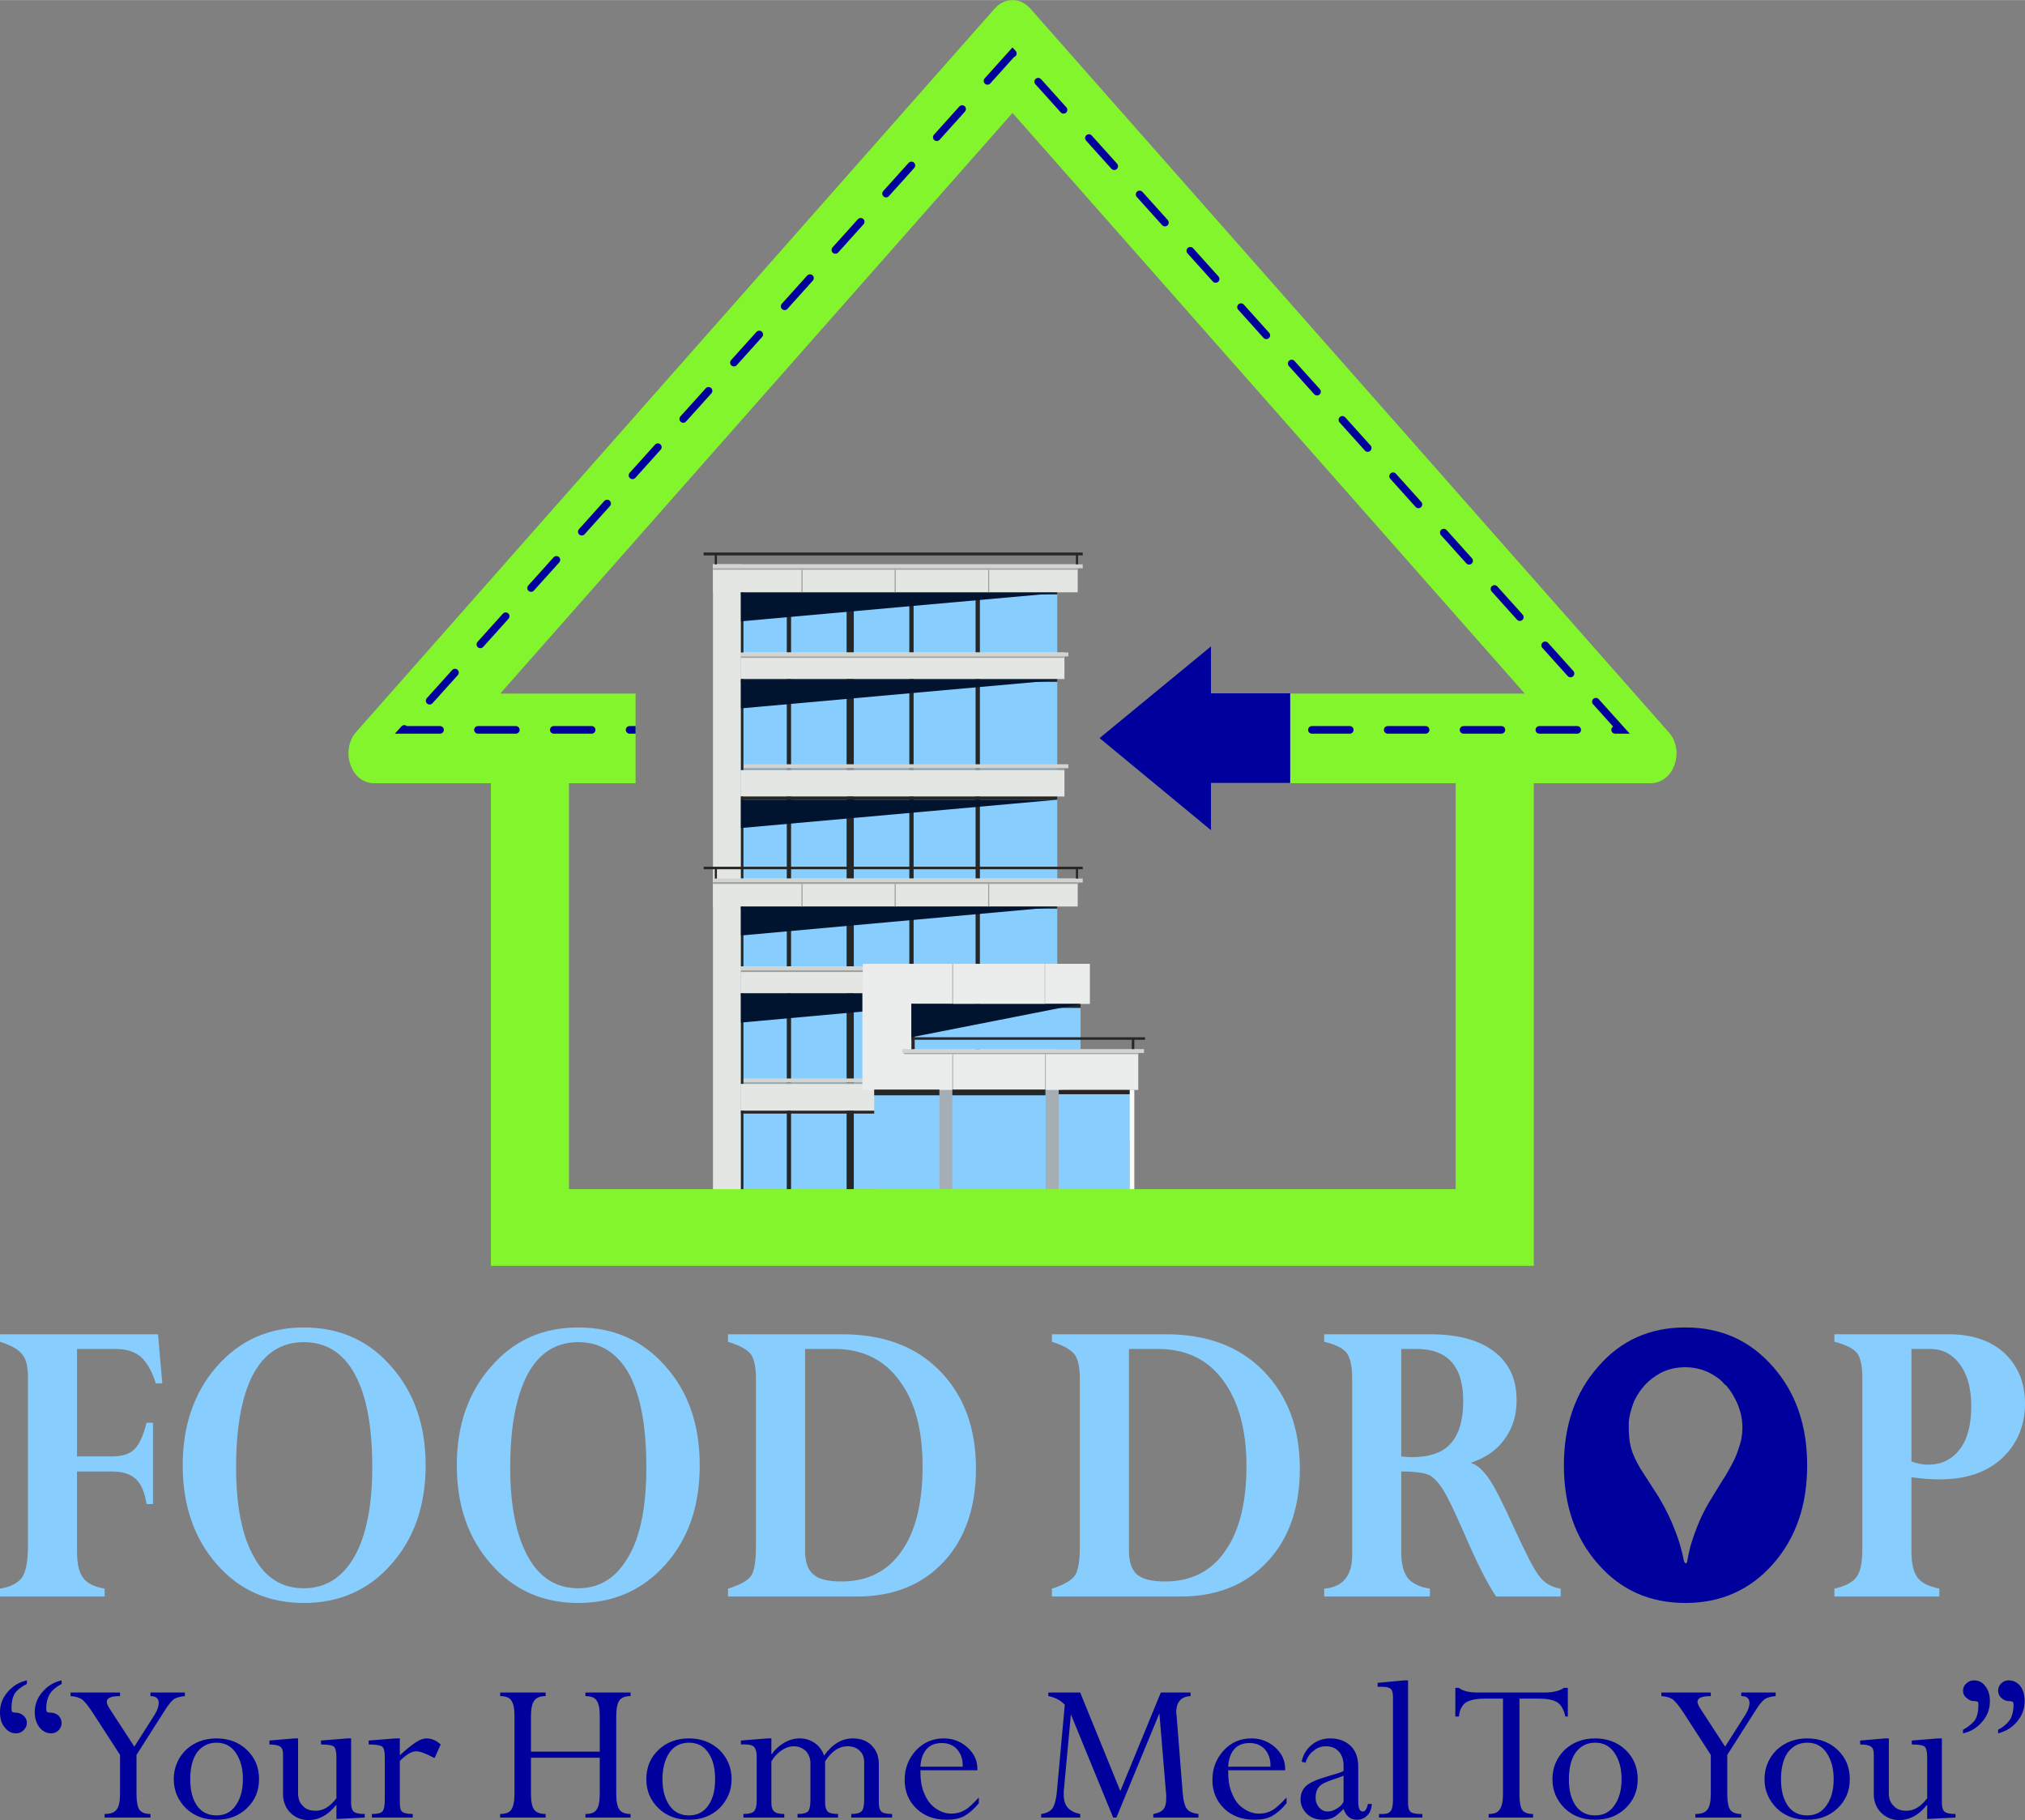
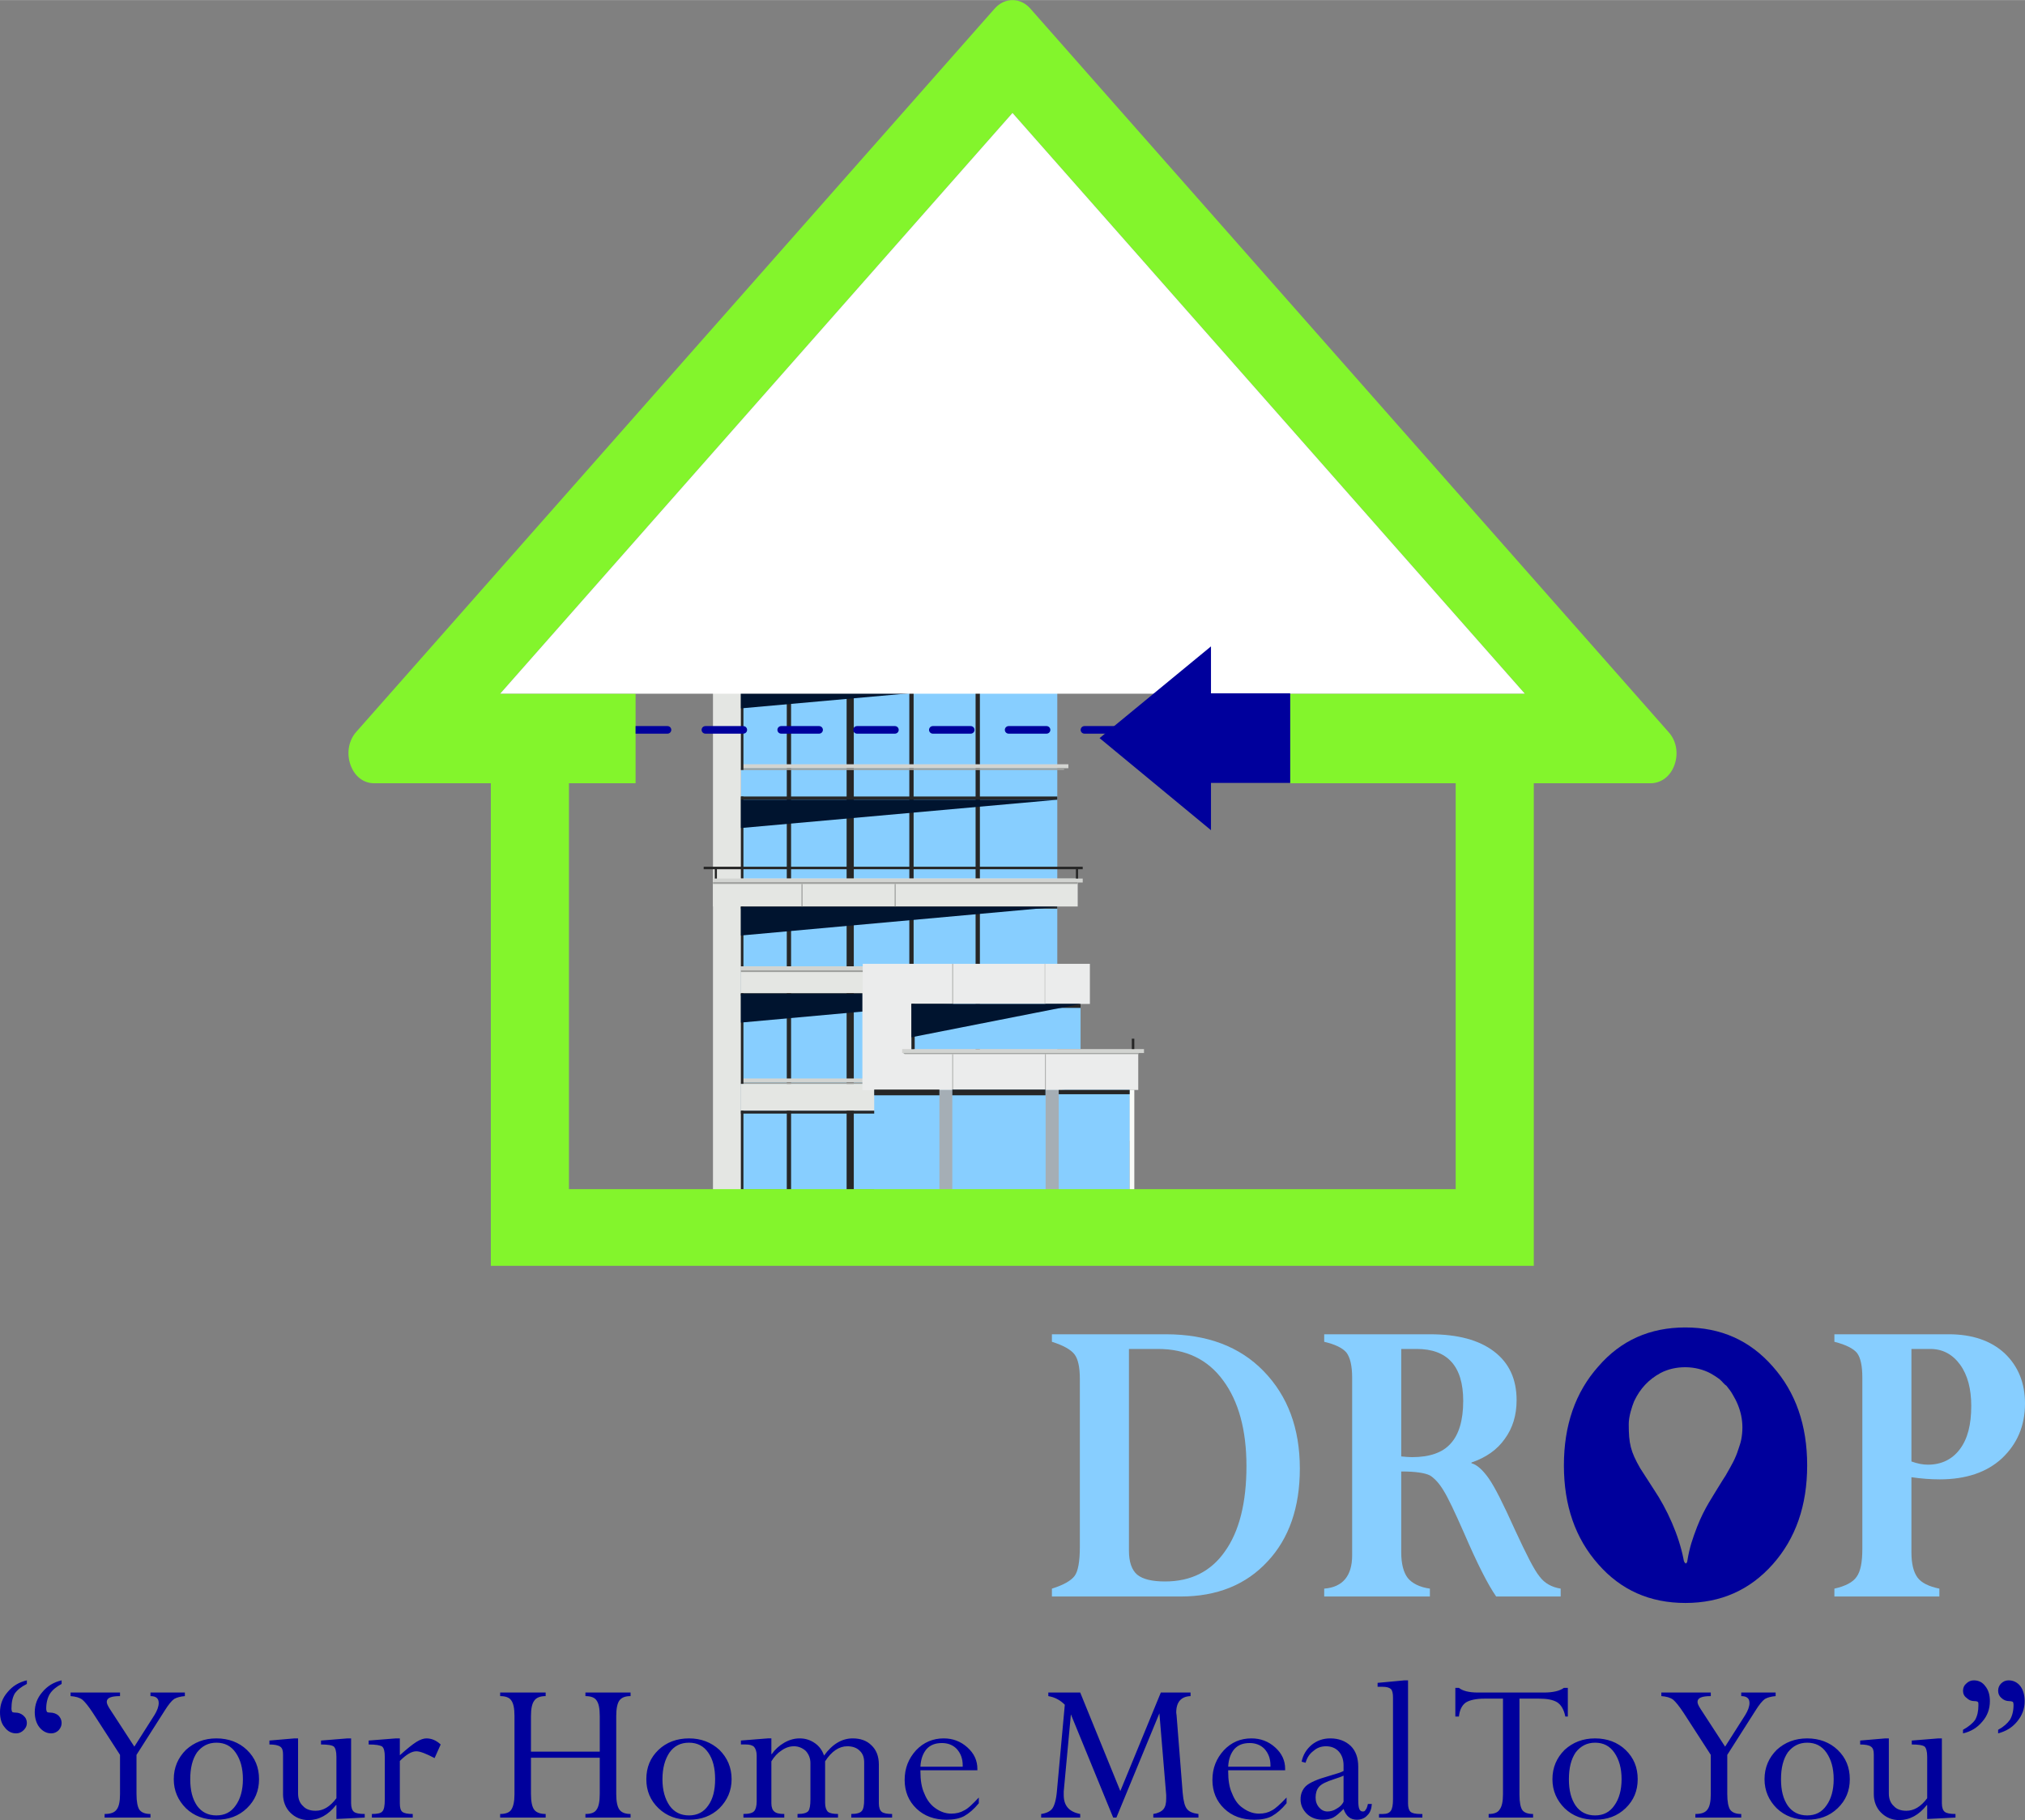
<svg xmlns="http://www.w3.org/2000/svg" xml:space="preserve" width="56.515mm" height="50.8mm" version="1.1" style="shape-rendering:geometricPrecision; text-rendering:geometricPrecision; image-rendering:optimizeQuality; fill-rule:evenodd; clip-rule:evenodd" viewBox="0 0 5652 5080">
  <rect x="0" y="0" width="5652" height="5080" fill="#808080" stroke="none" />
  <defs>
    <style type="text/css">
   
    .str1 {stroke:#2B2A29;stroke-width:20}
    .str0 {stroke:#00009C;stroke-width:21.16;stroke-linecap:round;stroke-dasharray:105.8 105.8}
    .fil11 {fill:none}
    .fil14 {fill:none;fill-rule:nonzero}
    .fil10 {fill:#83F52C}
    .fil0 {fill:#87CEFF}
    .fil12 {fill:white}
    .fil7 {fill:#EBECEC;fill-rule:nonzero}
    .fil13 {fill:#00009C;fill-rule:nonzero}
    .fil6 {fill:#00142F;fill-rule:nonzero}
    .fil3 {fill:#262626;fill-rule:nonzero}
    .fil1 {fill:#87CEFF;fill-rule:nonzero}
    .fil5 {fill:#9FA19E;fill-rule:nonzero}
    .fil8 {fill:#A5AEB5;fill-rule:nonzero}
    .fil4 {fill:#D2D4D1;fill-rule:nonzero}
    .fil2 {fill:#E4E6E3;fill-rule:nonzero}
    .fil9 {fill:#F9FBF8;fill-rule:nonzero}
   
  </style>
    <clipPath id="id0">
-       <path d="M4657 2043l-1781 -2019c-28,-32 -72,-32 -100,0l-1782 2019c-21,24 -27,59 -16,91 11,32 36,52 66,52l326 0 0 1347 2911 0 0 -1347 326 0c30,0 56,-20 67,-52 11,-32 5,-67 -17,-91zm-3069 143l186 0 0 -250 -378 0 1430 -1621 1430 1621 -655 0 0 250 462 0 0 1133 -2475 0 0 -1133z" />
+       <path d="M4657 2043c-28,-32 -72,-32 -100,0l-1782 2019c-21,24 -27,59 -16,91 11,32 36,52 66,52l326 0 0 1347 2911 0 0 -1347 326 0c30,0 56,-20 67,-52 11,-32 5,-67 -17,-91zm-3069 143l186 0 0 -250 -378 0 1430 -1621 1430 1621 -655 0 0 250 462 0 0 1133 -2475 0 0 -1133z" />
    </clipPath>
    <clipPath id="id1" style="clip-rule:nonzero">
      <path d="M3380 1935l221 0 0 250 -221 0 0 132 -311 -257 311 -256 0 131z" />
    </clipPath>
  </defs>
  <g id="Layer_x0020_1">
    <polygon class="fil0" points="2951,3319 2951,1653 2068,1653 2068,3319 " />
    <polygon class="fil1" points="2373,2459 2208,2459 2208,1656 2373,1656 " />
    <polygon class="fil2" points="3008,1653 1990,1653 1990,1575 3008,1575 " />
    <polygon class="fil3" points="2208,2458 2196,2458 2196,1656 2208,1656 " />
    <polygon class="fil3" points="2550,2458 2538,2458 2538,1656 2550,1656 " />
    <polygon class="fil3" points="2735,2458 2723,2458 2723,1656 2735,1656 " />
    <polygon class="fil3" points="2383,2458 2363,2458 2363,1656 2383,1656 " />
    <polygon class="fil2" points="2068,2459 1990,2459 1990,1575 2068,1575 " />
    <polygon class="fil2" points="2971,1895 2068,1895 2068,1821 2971,1821 " />
-     <polygon class="fil2" points="2971,2223 2068,2223 2068,2149 2971,2149 " />
    <polygon class="fil4" points="3022,1586 1990,1586 1990,1575 3022,1575 " />
    <polygon class="fil5" points="3008,1590 1990,1590 1990,1586 3008,1586 " />
    <polygon class="fil4" points="2982,1832 2068,1832 2068,1821 2982,1821 " />
    <polygon class="fil5" points="2970,1836 2068,1836 2068,1832 2970,1832 " />
    <polygon class="fil4" points="2982,2144 2068,2144 2068,2133 2982,2133 " />
    <polygon class="fil5" points="2970,2149 2068,2149 2068,2144 2970,2144 " />
-     <polygon class="fil3" points="2951,1659 2068,1659 2068,1653 2951,1653 " />
    <polygon class="fil3" points="2075,1821 2068,1821 2068,1653 2075,1653 " />
    <polygon class="fil3" points="2951,1903 2068,1903 2068,1895 2951,1895 " />
    <polygon class="fil3" points="2075,2149 2068,2149 2068,1895 2075,1895 " />
    <polygon class="fil3" points="2075,2459 2068,2459 2068,2223 2075,2223 " />
    <polygon class="fil3" points="2951,2232 2068,2232 2068,2223 2951,2223 " />
    <polygon class="fil6" points="2068,2232 2068,2311 2951,2232 " />
    <polygon class="fil6" points="2068,1898 2068,1977 2951,1898 " />
    <polygon class="fil6" points="2068,1655 2068,1734 2951,1655 " />
    <polygon class="fil3" points="1964,1550 3022,1550 3022,1542 1964,1542 " />
    <polygon class="fil3" points="1995,1575 2001,1575 2001,1546 1995,1546 " />
    <polygon class="fil3" points="3003,1575 3009,1575 3009,1546 3003,1546 " />
    <polygon class="fil5" points="2240,1653 2237,1653 2237,1590 2240,1590 " />
    <polygon class="fil5" points="2500,1653 2497,1653 2497,1590 2500,1590 " />
    <polygon class="fil5" points="2761,1653 2758,1653 2758,1590 2761,1590 " />
    <polygon class="fil1" points="2373,3336 2208,3336 2208,2532 2373,2532 " />
    <polygon class="fil2" points="3008,2530 1990,2530 1990,2452 3008,2452 " />
    <polygon class="fil3" points="2208,3334 2196,3334 2196,2532 2208,2532 " />
    <polygon class="fil3" points="2550,3334 2538,3334 2538,2532 2550,2532 " />
    <polygon class="fil3" points="2735,3334 2723,3334 2723,2532 2735,2532 " />
    <polygon class="fil3" points="2383,3334 2363,3334 2363,2532 2383,2532 " />
    <polygon class="fil2" points="2068,3336 1990,3336 1990,2452 2068,2452 " />
    <polygon class="fil2" points="2971,2772 2068,2772 2068,2697 2971,2697 " />
    <polygon class="fil2" points="2971,3100 2068,3100 2068,3025 2971,3025 " />
    <polygon class="fil4" points="3022,2463 1990,2463 1990,2452 3022,2452 " />
    <polygon class="fil5" points="3008,2467 1990,2467 1990,2462 3008,2462 " />
    <polygon class="fil4" points="2982,2708 2068,2708 2068,2697 2982,2697 " />
    <polygon class="fil5" points="2970,2713 2068,2713 2068,2708 2970,2708 " />
    <polygon class="fil4" points="2982,3021 2068,3021 2068,3010 2982,3010 " />
    <polygon class="fil5" points="2970,3025 2068,3025 2068,3021 2970,3021 " />
    <polygon class="fil3" points="2951,2536 2068,2536 2068,2530 2951,2530 " />
    <polygon class="fil3" points="2075,2697 2068,2697 2068,2530 2075,2530 " />
    <polygon class="fil3" points="2951,2779 2068,2779 2068,2772 2951,2772 " />
    <polygon class="fil3" points="2075,3025 2068,3025 2068,2772 2075,2772 " />
    <polygon class="fil3" points="2075,3336 2068,3336 2068,3100 2075,3100 " />
    <polygon class="fil3" points="2951,3108 2068,3108 2068,3100 2951,3100 " />
    <polygon class="fil6" points="2068,2774 2068,2854 2951,2774 " />
    <polygon class="fil6" points="2068,2531 2068,2611 2951,2531 " />
    <polygon class="fil3" points="1964,2426 3022,2426 3022,2419 1964,2419 " />
    <polygon class="fil3" points="1995,2452 2001,2452 2001,2423 1995,2423 " />
    <polygon class="fil3" points="3003,2452 3009,2452 3009,2423 3003,2423 " />
    <polygon class="fil5" points="2240,2530 2237,2530 2237,2467 2240,2467 " />
    <polygon class="fil5" points="2500,2530 2497,2530 2497,2467 2500,2467 " />
-     <polygon class="fil5" points="2761,2530 2758,2530 2758,2467 2761,2467 " />
    <polygon class="fil0" points="2544,2928 3016,2928 3016,2802 2544,2802 " />
    <polygon class="fil0" points="3153,3335 3153,3042 2440,3042 2440,3335 " />
    <polygon class="fil7" points="3177,3042 2408,3042 2408,2930 3177,2930 " />
    <polygon class="fil7" points="3042,2802 2408,2802 2408,2690 3042,2690 " />
    <polygon class="fil7" points="2544,3042 2407,3042 2407,2769 2544,2769 " />
    <polygon class="fil4" points="3193,2939 2518,2939 2518,2928 3193,2928 " />
    <polygon class="fil5" points="3177,2942 2525,2942 2521,2939 3177,2939 " />
    <polygon class="fil5" points="2919,3042 2917,3042 2917,2942 2919,2942 " />
    <polygon class="fil5" points="2660,3042 2658,3042 2658,2942 2660,2942 " />
    <polygon class="fil5" points="2660,2802 2658,2802 2658,2690 2660,2690 " />
    <polygon class="fil5" points="2917,2802 2916,2802 2916,2690 2917,2690 " />
    <polygon class="fil8" points="2659,3337 2622,3337 2622,3042 2659,3042 " />
    <polygon class="fil8" points="2955,3337 2918,3337 2918,3042 2955,3042 " />
    <polygon class="fil1" points="2918,3337 2658,3337 2658,3041 2918,3041 " />
    <polygon class="fil1" points="3153,3184 2965,3184 2965,3042 3153,3042 " />
    <polygon class="fil9" points="3166,3337 3153,3337 3153,3042 3166,3042 " />
    <polygon class="fil3" points="3016,2813 2918,2813 2918,2802 3016,2802 " />
    <polygon class="fil3" points="3153,3054 2955,3054 2955,3042 3153,3042 " />
    <polygon class="fil3" points="2660,2813 2544,2813 2544,2802 2660,2802 " />
    <polygon class="fil3" points="2553,2928 2544,2928 2544,2802 2553,2802 " />
    <polygon class="fil3" points="2622,3057 2440,3057 2440,3041 2622,3041 " />
-     <polygon class="fil3" points="3196,2902 2544,2902 2544,2895 3196,2895 " />
    <polygon class="fil3" points="3166,2928 3159,2928 3159,2899 3166,2899 " />
    <polygon class="fil6" points="3016,2802 2544,2895 2544,2802 " />
    <path class="fil10" d="M4657 2043l-1781 -2019c-28,-32 -72,-32 -100,0l-1782 2019c-21,24 -27,59 -16,91 11,32 36,52 66,52l326 0 0 1347 2911 0 0 -1347 326 0c30,0 56,-20 67,-52 11,-32 5,-67 -17,-91zm-3069 143l186 0 0 -250 -378 0 1430 -1621 1430 1621 -655 0 0 250 462 0 0 1133 -2475 0 0 -1133z" />
    <g style="clip-path:url(#id0)">
      <g id="_3222984677072">
        <polygon id="1" class="fil11 str0" points="4525,2037 2826,148 1126,2037 " />
        <polygon class="fil12" points="4256,1936 2826,315 1396,1936 " />
      </g>
    </g>
    <path class="fil11" d="M4657 2043l-1781 -2019c-28,-32 -72,-32 -100,0l-1782 2019c-21,24 -27,59 -16,91 11,32 36,52 66,52l326 0 0 1347 2911 0 0 -1347 326 0c30,0 56,-20 67,-52 11,-32 5,-67 -17,-91zm-3069 143l186 0 0 -250 -378 0 1430 -1621 1430 1621 -655 0 0 250 462 0 0 1133 -2475 0 0 -1133z" />
    <polygon class="fil13" points="3380,1935 3601,1935 3601,2185 3380,2185 3380,2317 3069,2060 3380,1804 " />
    <g style="clip-path:url(#id1)">
      <g id="_3222982025360">
        <rect class="fil11 str1" x="3109" y="2222" width="63.76" height="80.848" />
      </g>
    </g>
    <polygon class="fil14" points="3380,1935 3601,1935 3601,2185 3380,2185 3380,2317 3069,2060 3380,1804 " />
    <polygon class="fil3" points="2918,3057 2658,3057 2658,3041 2918,3041 " />
    <path class="fil13" d="M172 4690l0 10c-15,8 -26,17 -33,28 -6,10 -10,24 -10,41 0,4 1,7 2,9 1,1 4,2 9,2 9,0 17,3 23,8 6,6 9,13 9,21 0,8 -3,14 -8,20 -6,6 -13,9 -21,9 -13,0 -24,-6 -33,-17 -8,-10 -13,-25 -13,-42 0,-21 7,-40 21,-56 14,-17 32,-28 54,-33zm-97 0l0 10c-16,8 -27,17 -34,27 -6,11 -9,24 -9,42 0,4 1,7 2,9 1,1 4,2 9,2 9,0 16,3 22,8 7,6 10,13 10,21 0,8 -3,14 -9,20 -6,6 -13,9 -21,9 -13,0 -24,-6 -32,-17 -9,-10 -13,-25 -13,-42 0,-21 7,-40 21,-56 14,-17 32,-28 54,-33zm5404 148l0 -10c16,-9 27,-18 34,-28 6,-11 9,-24 9,-41 0,-5 0,-8 -2,-9 -1,-1 -4,-2 -9,-2 -9,0 -16,-3 -22,-9 -7,-5 -10,-12 -10,-20 0,-8 3,-15 9,-20 6,-6 13,-9 21,-9 13,0 24,5 32,16 9,11 13,25 13,42 0,22 -7,41 -21,57 -14,17 -32,28 -54,33zm98 0l0 -10c15,-8 26,-18 33,-28 6,-10 10,-24 10,-41 0,-5 -1,-8 -2,-9 -2,-1 -5,-2 -10,-2 -8,0 -16,-3 -22,-9 -6,-5 -9,-12 -9,-20 0,-8 3,-15 8,-20 6,-6 13,-9 21,-9 13,0 24,5 33,16 8,11 12,25 12,42 0,22 -7,40 -21,57 -14,17 -31,27 -53,33zm-5117 -64l-79 124 0 109c0,22 3,36 8,44 6,8 16,12 31,12l0 10 -128 0 0 -10c17,0 28,-4 34,-13 6,-8 9,-22 9,-43l0 -109 -75 -116c-13,-20 -23,-32 -30,-38 -8,-6 -19,-9 -33,-10l0 -10 138 0 0 10c-25,0 -37,5 -37,16 0,5 3,11 8,19l69 106 56 -88c8,-13 12,-24 12,-34 0,-13 -8,-19 -23,-19l0 -10 96 0 0 10c-13,1 -23,4 -30,8 -7,5 -16,16 -26,32zm263 192c0,32 -11,59 -34,81 -23,22 -51,32 -85,32 -34,0 -62,-10 -85,-32 -22,-22 -34,-49 -34,-81 0,-33 12,-60 34,-82 23,-21 51,-32 85,-32 34,0 63,11 85,32 23,22 34,49 34,82zm-45 0c0,-31 -7,-55 -20,-74 -13,-19 -31,-28 -54,-28 -22,0 -40,9 -54,27 -13,19 -19,44 -19,75 0,31 6,55 19,74 13,18 31,27 54,27 23,0 41,-9 54,-28 13,-18 20,-43 20,-73zm292 -114l10 0 0 181c0,12 3,20 8,24 5,4 15,6 30,6l0 10 -79 4 0 -39 -1 0c-22,28 -48,42 -77,42 -20,0 -37,-7 -51,-21 -13,-13 -20,-31 -20,-51l0 -111c0,-11 -2,-18 -8,-22 -6,-4 -16,-6 -30,-6l0 -11 70 -6 10 0 0 154c0,15 5,27 14,35 8,9 20,13 35,13 21,0 40,-11 58,-35l0 -116c0,-15 -3,-24 -7,-28 -5,-4 -17,-6 -36,-6l0 -11 74 -6zm146 0l0 47c20,-18 35,-30 46,-37 11,-7 21,-10 28,-10 14,0 27,5 40,17l-17 38c-23,-12 -40,-19 -51,-19 -13,0 -28,9 -46,27l0 118c0,12 2,20 7,24 5,4 15,6 29,6l0 10 -114 0 0 -10c15,0 25,-2 29,-7 5,-5 7,-16 7,-34l0 -118c0,-15 -2,-24 -7,-29 -6,-4 -18,-6 -38,-6l0 -11 76 -6 11 0zm558 155l0 -101 -192 0 0 101c0,21 3,36 9,44 6,8 17,12 32,12l0 10 -127 0 0 -10c15,0 26,-4 31,-12 6,-9 9,-23 9,-44l0 -217c0,-22 -3,-36 -9,-44 -5,-8 -16,-12 -31,-12l0 -10 127 0 0 10c-15,0 -26,4 -32,13 -6,8 -9,22 -9,43l0 99 192 0 0 -99c0,-22 -3,-36 -9,-44 -5,-8 -16,-12 -31,-12l0 -10 126 0 0 10c-15,0 -25,4 -31,12 -6,8 -9,23 -9,44l0 217c0,21 3,36 9,44 6,8 16,12 31,12l0 10 -126 0 0 -10c16,0 26,-4 31,-12 6,-8 9,-23 9,-44zm368 -41c0,32 -12,59 -34,81 -23,22 -51,32 -85,32 -34,0 -62,-10 -85,-32 -23,-22 -34,-49 -34,-81 0,-33 11,-60 34,-82 22,-21 51,-32 85,-32 34,0 62,11 85,32 22,22 34,49 34,82zm-46 0c0,-31 -6,-55 -19,-74 -13,-19 -31,-28 -54,-28 -23,0 -41,9 -54,27 -13,19 -20,44 -20,75 0,31 7,55 20,74 13,18 31,27 54,27 23,0 41,-9 54,-28 13,-18 19,-43 19,-73zm157 -114l0 44 1 0c9,-13 21,-24 35,-32 14,-8 28,-12 43,-12 15,0 29,4 42,13 12,8 21,20 26,35 23,-32 50,-48 80,-48 21,0 39,6 52,19 14,13 21,31 21,54l0 108c0,12 3,20 8,24 5,4 15,6 29,6l0 10 -114 0 0 -10c15,0 25,-3 29,-8 5,-5 7,-16 7,-33l0 -103c0,-14 -4,-25 -13,-33 -8,-8 -20,-12 -34,-12 -23,0 -44,14 -62,42l0 116c0,12 3,20 8,25 5,4 15,6 28,6l0 10 -113 0 0 -10c16,0 26,-3 30,-8 4,-5 6,-16 6,-33l0 -101c0,-14 -5,-25 -13,-34 -9,-8 -20,-13 -33,-13 -12,0 -24,4 -35,12 -11,7 -20,17 -28,30l0 117c0,11 3,19 8,23 5,5 15,7 28,7l0 10 -114 0 0 -10c16,0 26,-3 30,-8 4,-4 7,-14 7,-27l0 -128c0,-11 -3,-19 -7,-24 -5,-5 -13,-7 -24,-7l-13 0 0 -11 75 -6 10 0zm579 165l0 16c-14,17 -27,28 -41,36 -13,7 -30,10 -49,10 -34,0 -62,-10 -84,-31 -22,-21 -33,-48 -33,-80 0,-33 11,-60 32,-83 21,-22 47,-33 77,-33 25,0 47,8 66,25 19,17 28,37 28,60l0 4 -159 0 0 3c0,24 3,45 11,62 7,18 18,32 31,41 14,10 29,15 44,15 14,0 26,-3 36,-9 11,-5 24,-18 41,-36zm-163 -86l118 0 0 -4c0,-19 -6,-34 -17,-46 -11,-11 -25,-16 -41,-16 -18,0 -32,5 -43,17 -10,12 -16,28 -17,49zm671 -207l83 0 0 10c-26,1 -40,16 -40,46 0,3 1,5 1,8l17 216c2,23 6,38 12,45 6,8 17,12 32,14l0 10 -126 0 0 -10c13,-2 23,-7 28,-13 6,-7 8,-17 8,-30 0,-3 0,-6 0,-10l-19 -228 -120 291 -9 0 -118 -288 -20 215c0,3 0,7 0,10 0,30 15,47 46,53l0 10 -109 0 0 -10c14,-2 25,-7 31,-15 6,-8 11,-25 13,-49l22 -241c-13,-13 -28,-21 -46,-24l0 -10 89 0 112 275 113 -275zm351 293l0 16c-14,17 -27,28 -41,36 -13,7 -30,10 -49,10 -34,0 -62,-10 -84,-31 -22,-21 -33,-48 -33,-80 0,-33 11,-60 32,-83 21,-22 46,-33 77,-33 25,0 47,8 66,25 19,17 28,37 28,60l0 4 -159 0 0 3c0,24 3,45 11,62 7,18 17,32 31,41 14,10 29,15 44,15 14,0 26,-3 36,-9 10,-5 24,-18 41,-36zm-163 -86l118 0 0 -4c0,-19 -6,-34 -17,-46 -11,-11 -25,-16 -41,-16 -18,0 -32,5 -43,17 -10,12 -16,28 -17,49zm264 148c-17,0 -32,-5 -44,-16 -12,-12 -18,-25 -18,-41 0,-15 5,-27 15,-37 11,-10 32,-19 64,-28 20,-6 34,-10 41,-14l0 -16c0,-16 -5,-29 -13,-38 -9,-10 -21,-15 -36,-15 -13,0 -25,4 -35,13 -11,8 -18,19 -22,33l-11 -3c4,-20 14,-35 28,-47 15,-12 32,-18 52,-18 23,0 42,7 57,21 14,14 21,33 21,58l0 92c0,13 1,22 3,26 2,5 5,7 10,7 3,0 6,-1 7,-4 3,-3 5,-8 7,-17l11 0c-1,14 -5,25 -13,32 -7,8 -17,12 -29,12 -18,0 -30,-10 -37,-30 -11,11 -21,20 -29,24 -8,4 -18,6 -29,6zm58 -50l0 -73c-6,3 -15,6 -27,10 -22,7 -36,14 -42,22 -6,7 -9,17 -9,29 0,11 3,20 10,28 6,7 14,11 23,11 8,0 17,-2 26,-8 9,-5 15,-11 19,-19zm214 34l6 0 0 10 -121 0 0 -10 11 0c11,0 18,-3 22,-9 4,-6 6,-16 6,-32l0 -285c0,-11 -2,-19 -6,-23 -5,-4 -12,-6 -23,-6l-14 0 0 -11 75 -7 10 0 0 343c0,11 2,19 7,24 5,4 14,6 27,6zm331 -322l-54 0 0 268c0,21 3,36 8,43 5,7 15,11 30,11l0 10 -124 0 0 -10c15,0 26,-4 31,-13 6,-8 9,-22 9,-43l0 -266 -51 0c-24,0 -42,4 -53,11 -11,8 -17,21 -19,39l-10 0 0 -80 10 0c10,8 27,13 53,13l184 0c27,0 45,-5 56,-13l11 0 0 80 -7 0c-4,-20 -12,-33 -23,-40 -12,-7 -28,-10 -51,-10zm276 225c0,32 -11,59 -34,81 -23,22 -51,32 -85,32 -34,0 -62,-10 -85,-32 -22,-22 -34,-49 -34,-81 0,-33 12,-60 34,-82 23,-21 51,-32 85,-32 34,0 63,11 85,32 23,22 34,49 34,82zm-45 0c0,-31 -7,-55 -20,-74 -13,-19 -31,-28 -54,-28 -22,0 -40,9 -54,27 -13,19 -19,44 -19,75 0,31 6,55 19,74 13,18 31,27 54,27 23,0 41,-9 54,-28 13,-18 20,-43 20,-73zm374 -192l-79 124 0 109c0,22 3,36 8,44 6,8 16,12 31,12l0 10 -128 0 0 -10c17,0 28,-4 34,-13 6,-8 9,-22 9,-43l0 -109 -75 -116c-13,-20 -23,-32 -30,-38 -8,-6 -19,-9 -33,-10l0 -10 138 0 0 10c-25,0 -37,5 -37,16 0,5 3,11 8,19l69 106 56 -88c8,-13 12,-24 12,-34 0,-13 -8,-19 -23,-19l0 -10 96 0 0 10c-13,1 -23,4 -30,8 -7,5 -16,16 -26,32zm263 192c0,32 -11,59 -34,81 -23,22 -51,32 -85,32 -34,0 -62,-10 -85,-32 -22,-22 -34,-49 -34,-81 0,-33 12,-60 34,-82 23,-21 51,-32 85,-32 34,0 63,11 85,32 23,22 34,49 34,82zm-45 0c0,-31 -7,-55 -20,-74 -13,-19 -31,-28 -54,-28 -22,0 -40,9 -54,27 -13,19 -19,44 -19,75 0,31 6,55 19,74 13,18 31,27 54,27 23,0 41,-9 54,-28 13,-18 20,-43 20,-73zm292 -114l10 0 0 181c0,12 3,20 8,24 5,4 15,6 30,6l0 10 -79 4 0 -39 -1 0c-22,28 -48,42 -77,42 -20,0 -37,-7 -51,-21 -13,-13 -20,-31 -20,-51l0 -111c0,-11 -2,-18 -8,-22 -5,-4 -16,-6 -30,-6l0 -11 70 -6 10 0 0 154c0,15 5,27 14,35 8,9 20,13 35,13 21,0 40,-11 58,-35l0 -116c0,-15 -3,-24 -7,-28 -5,-4 -17,-6 -36,-6l0 -11 74 -6z" />
-     <path class="fil1" d="M409 3971l18 0 0 227 -18 0c-5,-33 -15,-56 -30,-70 -15,-14 -37,-21 -67,-21l-97 0 0 226c0,33 6,56 17,71 11,15 31,25 60,30l0 22 -292 0 0 -22c31,-5 51,-16 62,-32 10,-15 16,-44 16,-86l0 -472c0,-30 -5,-51 -16,-64 -10,-13 -30,-25 -62,-35l0 -21 441 0 12 137 -18 0c-11,-34 -25,-59 -42,-74 -18,-15 -41,-22 -70,-22l-108 0 0 300 97 0c28,0 49,-6 63,-20 14,-13 25,-38 34,-74zm779 119c0,112 -32,204 -96,276 -63,72 -145,108 -244,108 -99,0 -180,-36 -243,-108 -63,-72 -95,-164 -95,-276 0,-112 32,-204 95,-276 64,-73 145,-109 243,-109 99,0 181,36 244,109 64,72 96,164 96,276zm-149 5c0,-114 -16,-200 -49,-260 -32,-59 -80,-89 -142,-89 -62,0 -109,30 -141,89 -32,60 -48,147 -48,261 0,107 16,189 49,248 32,60 79,89 140,89 60,0 107,-29 141,-88 33,-58 50,-142 50,-250zm914 -5c0,112 -31,204 -95,276 -64,72 -145,108 -244,108 -99,0 -180,-36 -243,-108 -64,-72 -96,-164 -96,-276 0,-112 32,-204 96,-276 63,-73 144,-109 243,-109 99,0 180,36 244,109 64,72 95,164 95,276zm-149 5c0,-114 -16,-200 -48,-260 -33,-59 -80,-89 -142,-89 -62,0 -109,30 -141,89 -32,60 -49,147 -49,261 0,107 17,189 49,248 33,60 80,89 141,89 60,0 106,-29 140,-88 34,-58 50,-142 50,-250zm228 361l0 -22c33,-10 54,-22 64,-35 9,-13 14,-40 14,-83l0 -467c0,-33 -5,-56 -14,-69 -10,-13 -31,-25 -64,-35l0 -21 318 0c116,0 207,34 274,103 67,69 100,159 100,272 0,108 -30,195 -89,259 -60,65 -141,98 -243,98l-360 0zm297 -691l-82 0 0 563c0,32 8,54 24,67 15,13 41,19 78,19 72,0 128,-28 167,-84 40,-56 59,-136 59,-238 0,-101 -21,-181 -65,-239 -43,-59 -104,-88 -181,-88z" />
    <path class="fil1" d="M2936 4456l0 -22c32,-10 53,-22 63,-35 10,-13 15,-40 15,-83l0 -467c0,-33 -5,-56 -15,-69 -10,-13 -31,-25 -63,-35l0 -21 318 0c115,0 206,34 273,103 67,69 101,159 101,272 0,108 -30,195 -90,259 -60,65 -141,98 -243,98l-359 0zm296 -691l-81 0 0 563c0,32 8,54 23,67 16,13 42,19 78,19 72,0 128,-28 167,-84 40,-56 60,-136 60,-238 0,-101 -22,-181 -65,-239 -43,-59 -104,-88 -182,-88z" />
    <path class="fil1" d="M3696 4456l0 -22c52,-4 78,-36 78,-93l0 -496c0,-34 -6,-57 -16,-70 -11,-13 -32,-23 -62,-30l0 -21 295 0c78,0 137,16 179,48 42,32 63,77 63,136 0,42 -11,78 -33,108 -21,30 -52,52 -93,66l0 2c15,4 31,18 48,42 17,24 41,72 73,143 32,69 54,113 69,131 14,19 34,30 59,34l0 22 -180 0c-23,-33 -53,-92 -90,-178 -26,-59 -45,-99 -57,-118 -12,-20 -25,-34 -38,-42 -14,-7 -40,-11 -80,-11l0 225c0,32 6,56 18,72 12,15 33,26 62,30l0 22 -295 0zm258 -691l-43 0 0 300c11,1 21,2 30,2 50,0 86,-13 108,-38 23,-25 35,-65 35,-119 0,-97 -44,-145 -130,-145z" />
    <path class="fil13" d="M5044 4090c0,112 -32,204 -96,276 -64,72 -145,108 -244,108 -99,0 -180,-36 -243,-108 -64,-72 -96,-164 -96,-276 0,-112 32,-204 96,-276 63,-73 144,-109 243,-109 99,0 180,36 244,109 64,72 96,164 96,276zm-498 -115c0,54 5,76 32,123l38 59c37,55 70,128 83,195 1,7 2,8 6,12 4,-3 4,-3 5,-10 6,-36 14,-59 27,-93 21,-53 41,-80 70,-128 4,-7 9,-13 13,-21 12,-21 24,-41 32,-67 3,-9 6,-17 8,-27 9,-47 -1,-88 -24,-126 -5,-9 -10,-15 -17,-24 -2,-2 -3,-2 -5,-4 -2,-2 -3,-3 -5,-5 -2,-3 -7,-7 -10,-10 -8,-6 -16,-11 -25,-16 -41,-22 -97,-23 -139,-1 -33,18 -57,43 -74,79 -6,15 -15,42 -15,64z" />
    <path class="fil1" d="M5120 3724l319 0c66,0 118,18 156,53 38,36 57,83 57,140 0,63 -22,113 -64,153 -42,39 -100,59 -174,59 -25,0 -52,-2 -79,-6l0 209c0,33 6,56 17,71 11,15 32,25 61,31l0 22 -293 0 0 -22c31,-7 52,-18 62,-33 11,-15 16,-41 16,-78l0 -478c0,-33 -5,-56 -15,-69 -10,-12 -31,-23 -63,-31l0 -21zm268 41l-53 0 0 314c16,6 32,9 46,9 38,0 68,-15 89,-43 22,-29 32,-69 32,-121 0,-47 -10,-86 -31,-115 -21,-29 -49,-44 -83,-44z" />
  </g>
</svg>